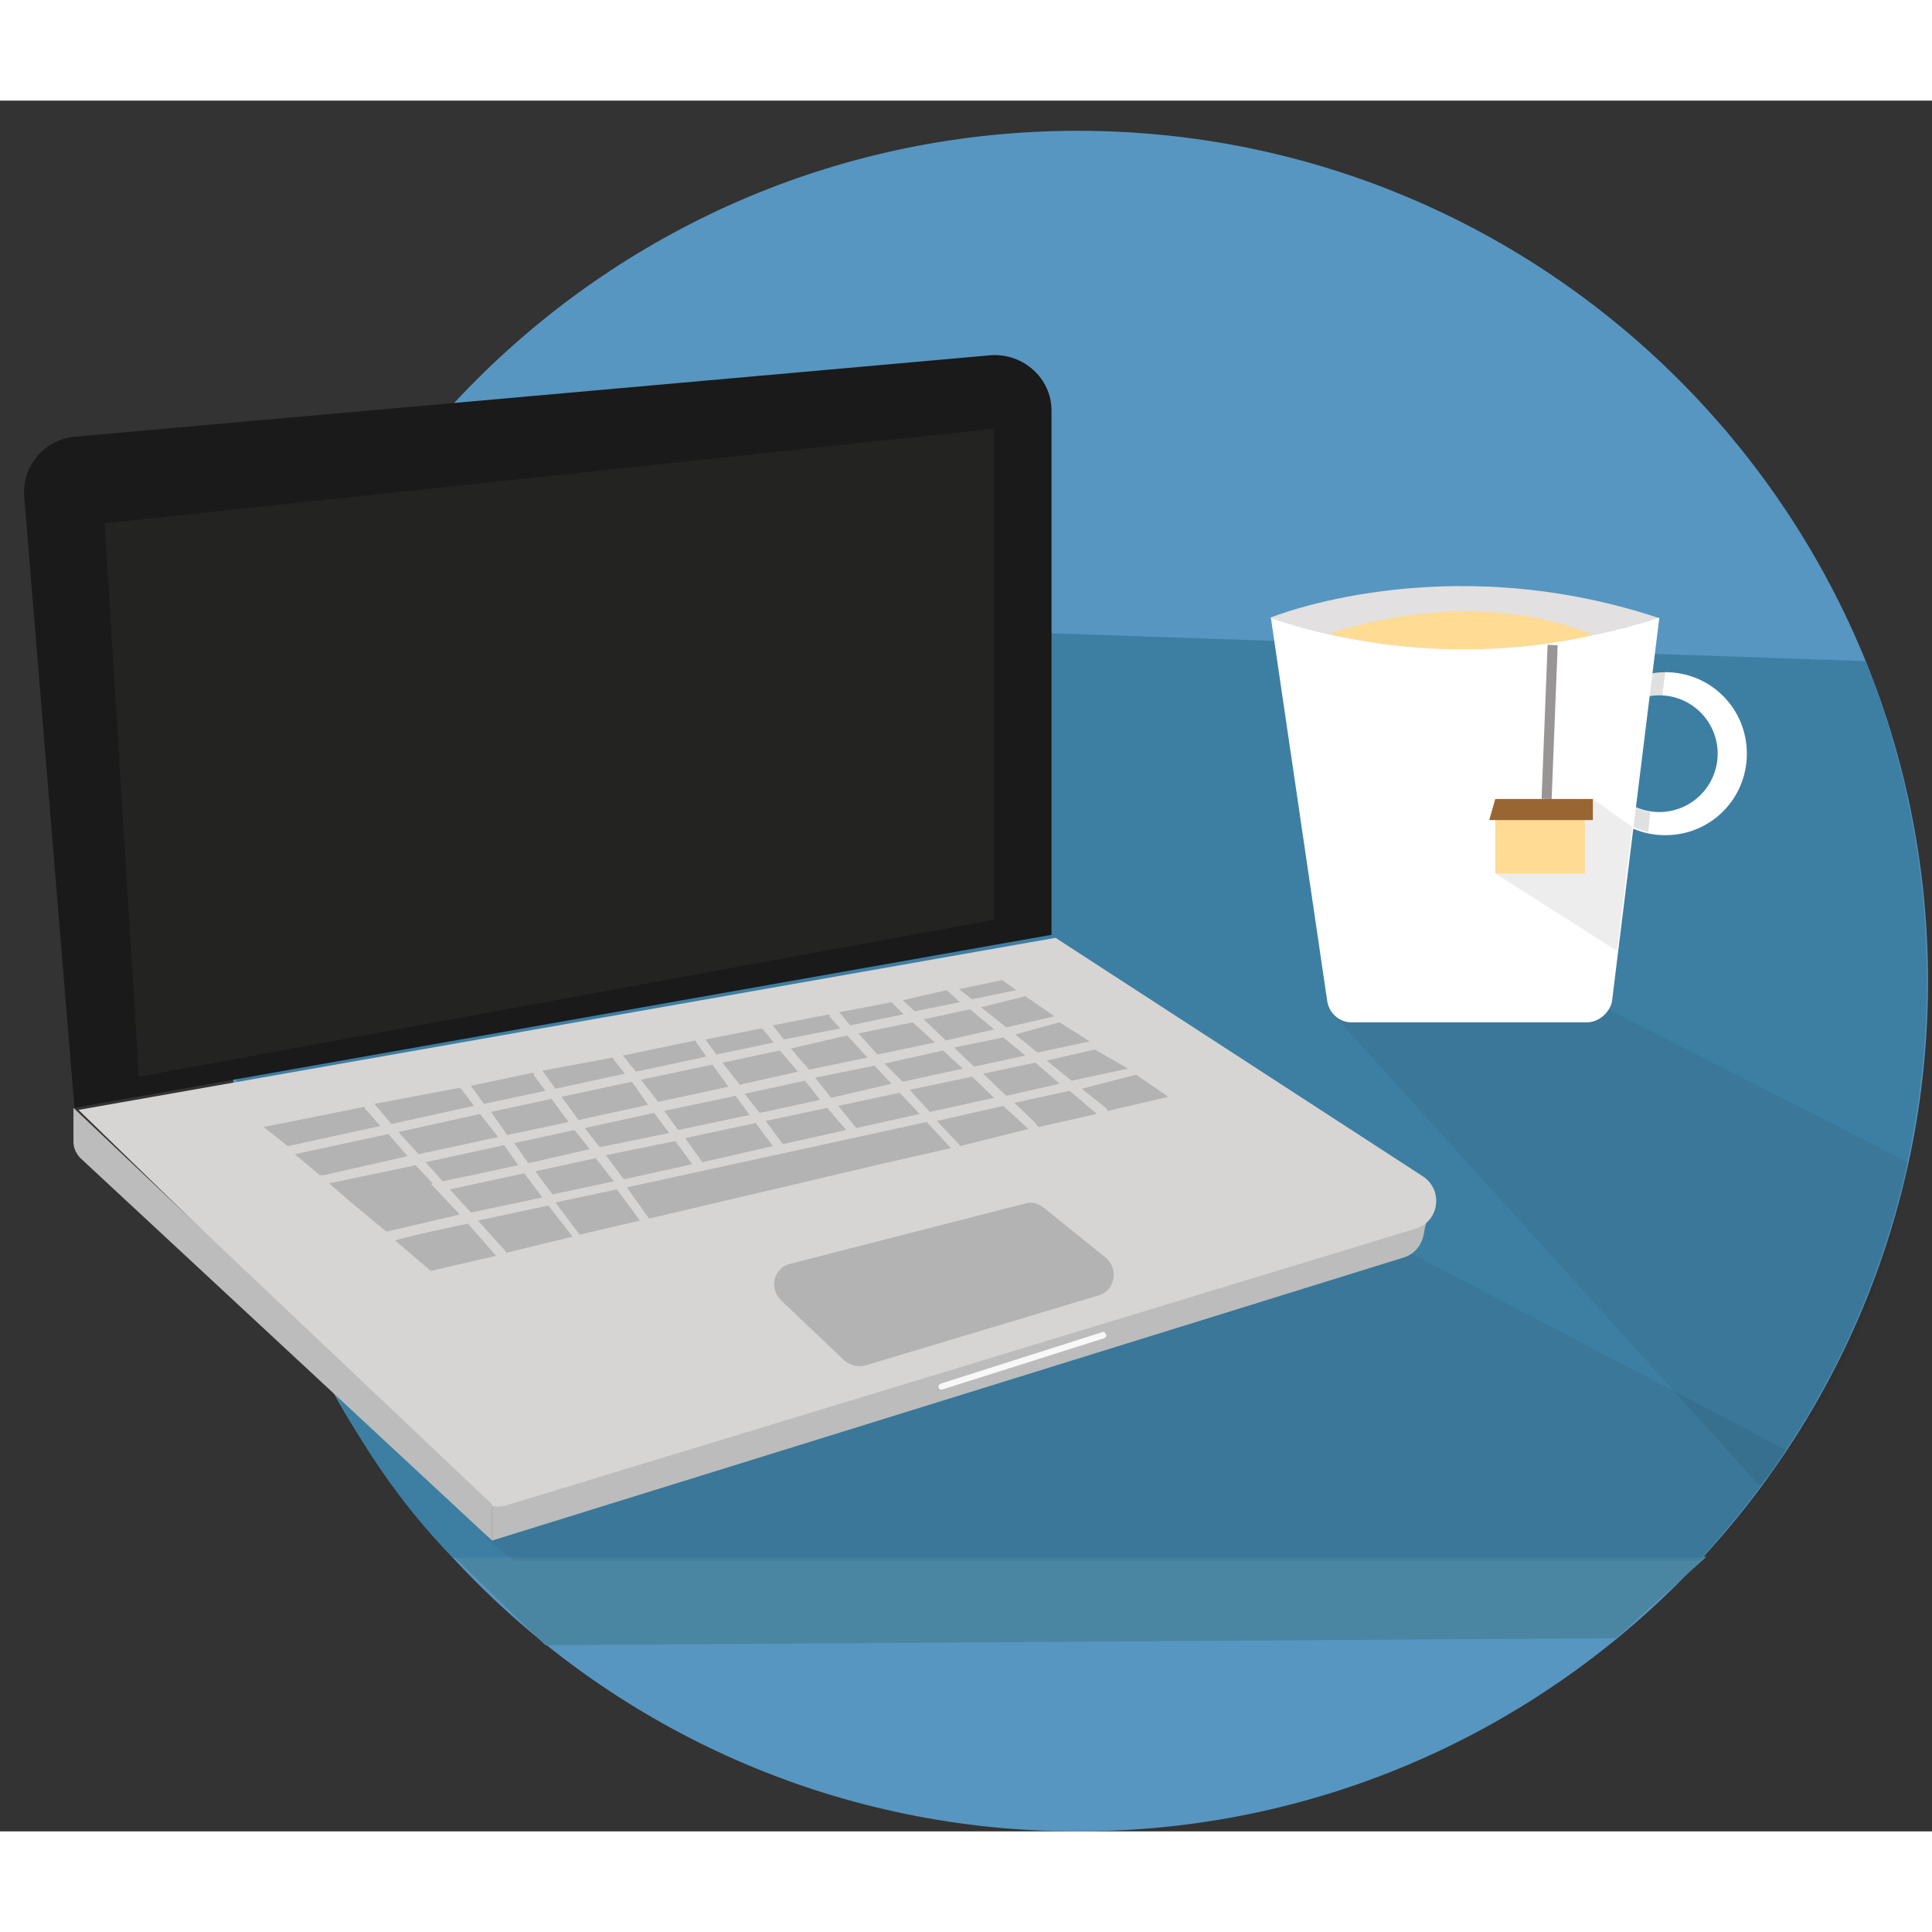
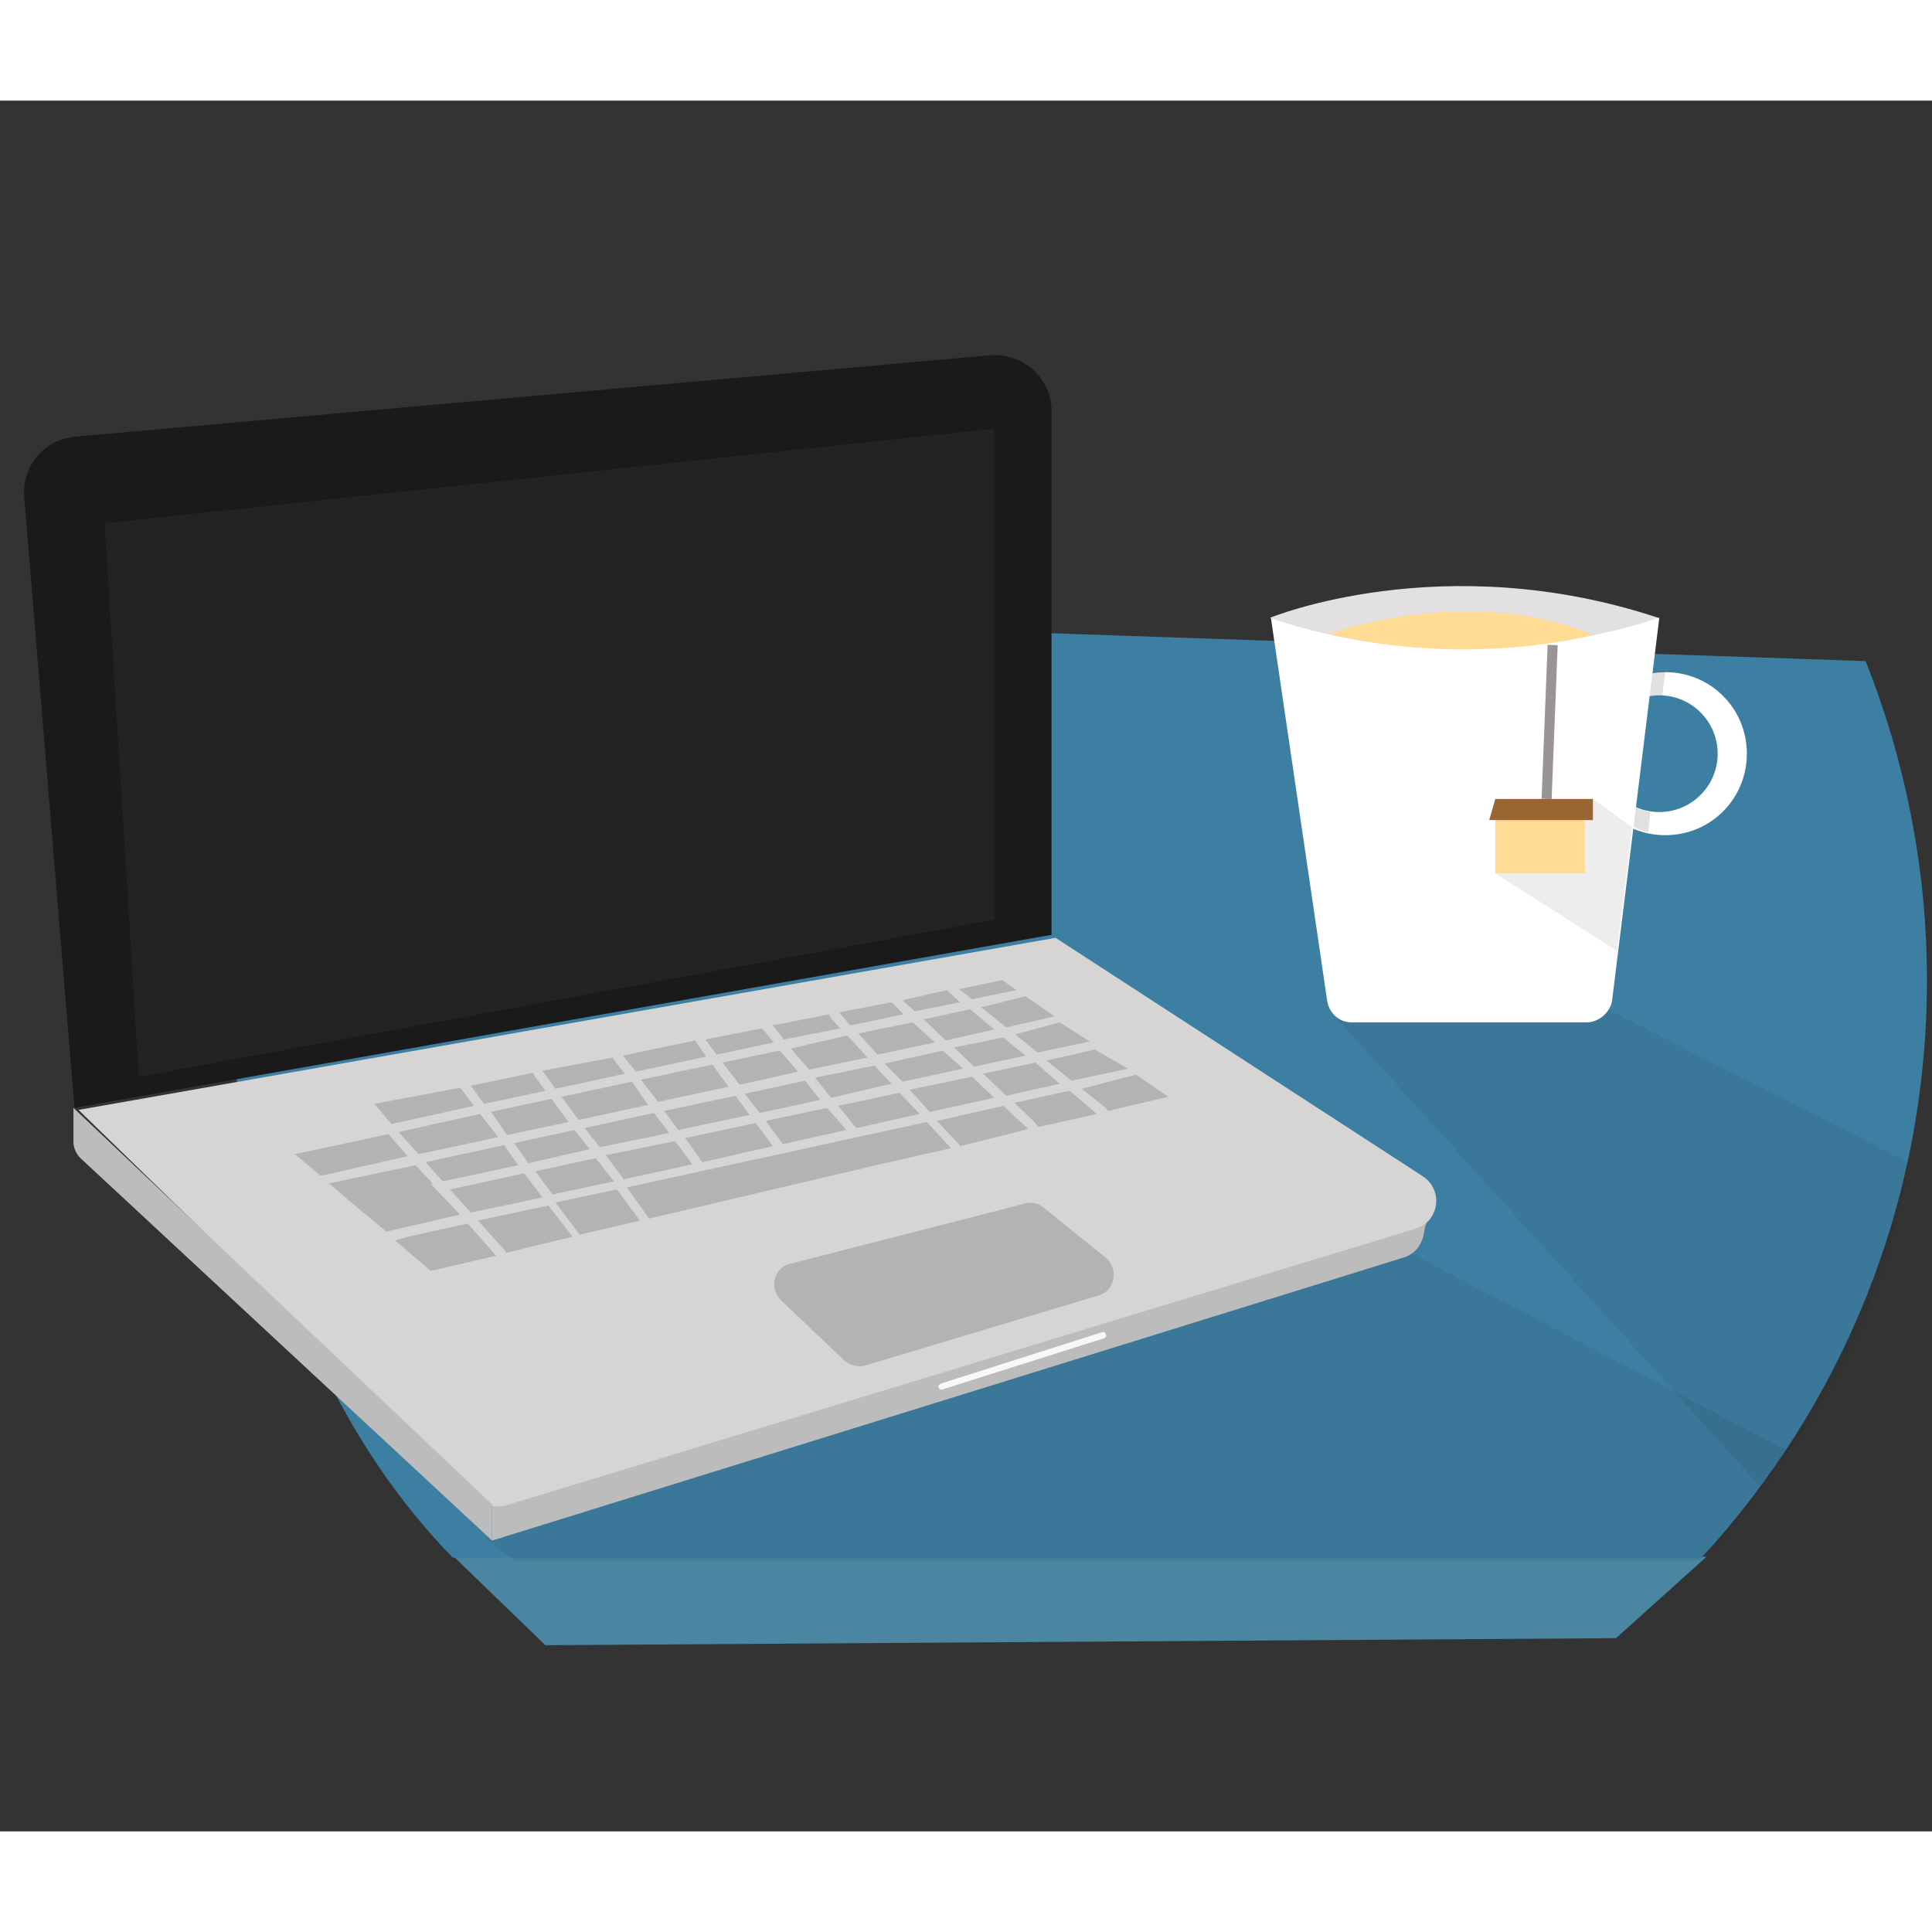
<svg xmlns="http://www.w3.org/2000/svg" width="380" height="380" viewBox="0 0 192 172" fill="none">
  <rect x="0" y="0" width="192" height="172" fill="#333333" stroke="none" />
  <g clip-path="url(#clip0)">
-     <path d="M107.1 172C153.768 172 191.6 134.168 191.6 87.5C191.6 40.832 153.768 3 107.1 3C60.432 3 22.6 40.832 22.6 87.5C22.6 134.168 60.432 172 107.1 172Z" fill="#5796C1" />
    <path d="M160.6 152.8L54.2 153.5L45.1 144.7H169.6L160.6 152.8Z" fill="#4A86A2" />
    <path d="M22.6 87.4C22.6 87.4 23 122.3 45 144.8H169.1C183 129.7 191.5 109.6 191.5 87.4C191.5 76.2 189.3 65.5 185.4 55.7L56.7 51.3C47.1 61.4 22.6 87.4 22.6 87.4Z" fill="#3D7FA3" />
    <path opacity="0.08" d="M138.8 113.8L48.2 142.8L51.1 145.1H168.9C174.8 139.5 177.5 134.1 177.5 134.1L138.8 113.8Z" fill="#231F20" />
    <path d="M165.5 56.8C161 56.8 157.4 60.4 157.4 64.9C157.4 69.4 161 73 165.5 73C170 73 173.6 69.4 173.6 64.9C173.6 60.4 170 56.8 165.5 56.8ZM164.9 70.7C161.7 70.7 159.1 68.1 159.1 64.9C159.1 61.7 161.7 59.1 164.9 59.1C168.1 59.1 170.7 61.7 170.7 64.9C170.7 68.1 168.1 70.7 164.9 70.7Z" fill="white" />
    <path opacity="0.14" d="M159.1 64.9C159.1 61.7 161.7 59.1 164.9 59.1C165 59.1 165.1 59.1 165.2 59.1L165.5 56.7C161.1 56.8 157.5 60.3 157.5 64.8C157.5 68.6 160.2 71.8 163.8 72.7L164 70.7C161.2 70.2 159.1 67.8 159.1 64.9Z" fill="#231F20" />
    <path opacity="0.08" d="M159.8 90.3L189.6 105.5C189.6 105.5 187.6 123.4 174.9 137.7L132.4 90.7L159.8 90.3Z" fill="#231F20" />
    <path d="M104.5 82.9V30.8C104.5 27.6 101.7 25.1 98.5 25.3L7.4 33.4C4.4 33.7 2.2 36.3 2.4 39.3L7.4 100.1L104.5 82.9Z" fill="#1A1A1A" />
    <path d="M141.9 110.7C142.3 110 141.6 111.7 141.5 112.6C141.3 113.8 140.5 114.7 139.4 115L48.9 143.1V139.5L141.9 110.7Z" fill="#BCBCBC" />
    <path d="M93.6 128.1L109.7 123C109.9 122.9 110 122.8 109.9 122.6C109.8 122.4 109.7 122.3 109.5 122.4L93.5 127.5C93.3 127.6 93.2 127.7 93.3 127.9C93.3 128 93.4 128.1 93.6 128.1Z" fill="#F8F8F8" />
    <path d="M140.7 112.1L50.3 139.6C49.3 139.9 48.2 139.6 47.5 138.9L7.8 100.3L104.9 83.2L141.4 106.9C143.5 108.3 143 111.4 140.7 112.1Z" fill="#D6D5D4" />
    <path d="M48.9 139.5L7.3 100.1V103.5C7.3 104.1 7.6 104.7 8 105.1L48.9 143.1V139.5Z" fill="#BCBCBC" />
    <path d="M98.8 81.4V32.6L10.4 42L13.8 97L98.8 81.4Z" fill="#232322" />
    <path d="M109.9 115L103.7 110C103.2 109.6 102.5 109.4 101.9 109.6L78.5 115.6C76.9 116 76.4 118 77.6 119.2L83.9 125.2C84.5 125.7 85.3 125.9 86 125.7L109.3 118.7C110.8 118.2 111.2 116.1 109.9 115Z" fill="#B3B3B3" />
    <path d="M68.1 103.1L75.1 101.6L76.8 103.9L69.8 105.5L68.1 103.1Z" fill="#B3B3B3" />
    <path d="M83.3 99.9L89.4 98.6L91.4 100.7L85.1 102.1L83.3 99.9Z" fill="#B3B3B3" />
    <path d="M76.1 101.4L82.2 100.1L84.1 102.3L77.8 103.7L76.1 101.4Z" fill="#B3B3B3" />
    <path d="M92.9 93.6L87.2 94.8L85.3 92.7L90.7 91.6L92.9 93.6Z" fill="#B3B3B3" />
    <path d="M92.4 100.5L90.4 98.3L96.6 97L98.8 99.1L92.4 100.5Z" fill="#B3B3B3" />
    <path d="M86.2 95.1L80.4 96.3L78.6 94.2L84.2 92.9L86.2 95.1Z" fill="#B3B3B3" />
    <path d="M57.1 102.3L58.6 104.2L52.5 105.6L51.1 103.6L57.1 102.3Z" fill="#B3B3B3" />
    <path d="M61 95.3L62.1 96.7L55.2 98.2L53.9 96.4L60.9 95.1L61 95.3Z" fill="#B3B3B3" />
    <path d="M54.8 99.2L56.5 101.5L50.4 102.8L48.8 100.5L54.8 99.2Z" fill="#B3B3B3" />
    <path d="M79.3 96.5L73.5 97.8L71.8 95.6L77.5 94.4L79.3 96.5Z" fill="#B3B3B3" />
    <path d="M53.2 106.4L59.2 105.1L61 107.4L54.9 108.7L53.2 106.4Z" fill="#B3B3B3" />
    <path d="M60.2 104.8L67.1 103.4L68.8 105.7L62 107.2L60.2 104.8Z" fill="#B3B3B3" />
    <path d="M101.9 94.9L96.8 96L94.8 94.1L99.7 93.1L101.9 94.9Z" fill="#B3B3B3" />
    <path d="M87.9 95.7L93.7 94.4L95.7 96.2L89.7 97.5L87.9 95.7Z" fill="#B3B3B3" />
    <path d="M74 98.7L80 97.4L81.5 99.3L75.5 100.6L74 98.7Z" fill="#B3B3B3" />
    <path d="M38.9 101.7L37.2 99.7L45.7 98.1L45.9 98.3L47.1 99.9L38.9 101.7Z" fill="#B3B3B3" />
    <path d="M53.1 96.9L54.2 98.4L48.1 99.7L46.8 97.9L53 96.6L53.1 96.9Z" fill="#B3B3B3" />
    <path d="M58.1 102.1L65 100.6L66.5 102.6L59.6 104L58.1 102.1Z" fill="#B3B3B3" />
    <path d="M88.6 97.7L82.6 99.1L81 97.1L86.9 95.9L88.6 97.7Z" fill="#B3B3B3" />
    <path d="M72.4 98L65.4 99.5L63.7 97.3L70.8 95.8L72.4 98Z" fill="#B3B3B3" />
    <path d="M62.8 97.5L64.4 99.8L57.5 101.3L55.8 99L62.8 97.5Z" fill="#B3B3B3" />
    <path d="M66 100.4L73.1 98.9L74.5 100.8L67.4 102.3L66 100.4Z" fill="#B3B3B3" />
    <path d="M96.6 89.3L95.3 88.3L99.6 87.4L101 88.4L96.6 89.3Z" fill="#B3B3B3" />
    <path d="M57.6 112.7L55.2 109.5L61.3 108.2L63.6 111.3L57.6 112.7Z" fill="#B3B3B3" />
    <path d="M54.5 109.8L56.9 112.9L50.3 114.5L50.2 114.3L47.5 111.3L54.5 109.8Z" fill="#B3B3B3" />
    <path d="M52.1 106.6L53.9 109L46.8 110.5L44.7 108.2L52.1 106.6Z" fill="#B3B3B3" />
    <path d="M69.2 93.6L70.2 95L63.2 96.5L61.9 94.9L69.1 93.4L69.2 93.6Z" fill="#B3B3B3" />
    <path d="M50.1 103.8L51.5 105.8L44 107.4L42.3 105.5L50.1 103.8Z" fill="#B3B3B3" />
    <path d="M46.5 111.6L49.3 114.8L42.8 116.3L39.3 113.3C39.3 113.1 46.5 111.6 46.5 111.6Z" fill="#B3B3B3" />
    <path d="M42.2 107L45.7 110.7L38.4 112.4L34.9 109.5L42.2 107Z" fill="#B3B3B3" />
    <path d="M41.3 105.8L43 107.6L34.9 109.5L32.7 107.6L41.3 105.8Z" fill="#B3B3B3" />
    <path d="M109.9 100.1L107.5 98.2L112.9 96.8L116.1 99L110.1 100.4L109.9 100.1Z" fill="#B3B3B3" />
    <path d="M31.8 106.8L29.3 104.7L38.6 102.7L40.5 104.9L32.1 106.8H31.8Z" fill="#B3B3B3" />
-     <path d="M26.2 102L36.2 100L36.3 100.2L37.8 101.9L28.6 103.9L26.2 102Z" fill="#B3B3B3" />
    <path d="M47.7 100.7L49.5 103L41.6 104.7L39.6 102.5L47.7 100.7Z" fill="#B3B3B3" />
    <path d="M64.5 111.1L62.3 108L92.1 101.5L94.5 104.1L87.9 105.6L64.5 111.1Z" fill="#B3B3B3" />
    <path d="M88.8 89.8L89.8 90.8L84.5 91.9L83.4 90.6L88.6 89.6L88.8 89.8Z" fill="#B3B3B3" />
-     <path d="M94.1 88.4L95.4 89.6L90.9 90.5L89.7 89.4L94.1 88.4Z" fill="#B3B3B3" />
+     <path d="M94.1 88.4L95.4 89.6L90.9 90.5L89.7 89.4Z" fill="#B3B3B3" />
    <path d="M94 93.4L91.8 91.3L96.4 90.3L98.8 92.3L94 93.4Z" fill="#B3B3B3" />
    <path d="M75.9 92.4L76.9 93.6L71.2 94.8L70.1 93.3L75.7 92.2L75.9 92.4Z" fill="#B3B3B3" />
    <path d="M82.5 91.1L83.5 92.2L77.9 93.3L76.8 91.9L82.4 90.8L82.5 91.1Z" fill="#B3B3B3" />
    <path d="M112.1 96.2L106.5 97.4L104 95.4L108.8 94.3L112.1 96.2Z" fill="#B3B3B3" />
    <path d="M103.2 102L102.8 101.5L100.8 99.6L106.3 98.4L109 100.7" fill="#B3B3B3" />
    <path d="M99.7 99.9L102.2 102.2L95.4 103.9L95.3 103.7L93.1 101.4L99.7 99.9Z" fill="#B3B3B3" />
    <path d="M104.8 91L100 92.1L97.5 90.1L101.9 89L104.8 91Z" fill="#B3B3B3" />
    <path d="M97.7 96.7L102.9 95.6L105.3 97.7L100 98.9L97.7 96.7Z" fill="#B3B3B3" />
    <path d="M108.3 93.5L103.1 94.6L100.9 92.8L105.3 91.6L108.3 93.5Z" fill="#B3B3B3" />
    <path d="M157.7 91.6H134.3C133.1 91.6 132.1 90.7 131.9 89.5L126.3 51.4H164.9L160.2 89.5C160 90.6 158.9 91.6 157.7 91.6Z" fill="white" />
    <path d="M126.2 51.4C126.2 51.4 143.4 44.3 164.8 51.4C164.8 51.4 146.3 58.3 126.2 51.4Z" fill="#E2E0E0" />
    <path d="M132.1 53C132.1 53 145.7 47.9 158.3 53.1C158.3 53.1 146.3 56.4 132.1 53Z" fill="#FFDB93" />
    <path opacity="0.08" d="M158.3 69.4L162.2 72.2L160.7 84.5L148.6 76.8L158.3 69.4Z" fill="#231F20" />
    <path fill-rule="evenodd" clip-rule="evenodd" d="M153.2 69.38L153.8 54.08L154.8 54.12L154.2 69.42L153.2 69.38Z" fill="#999595" />
    <path d="M148.6 71.5V76.8H157.5V70.4L148.6 71.5Z" fill="#FFDB93" />
    <path d="M148.6 69.4H158.3V71.5H148L148.6 69.4Z" fill="#996633" />
  </g>
  <defs>
    <clipPath id="clip0">
      <rect width="192" height="172" fill="white" />
    </clipPath>
  </defs>
</svg>